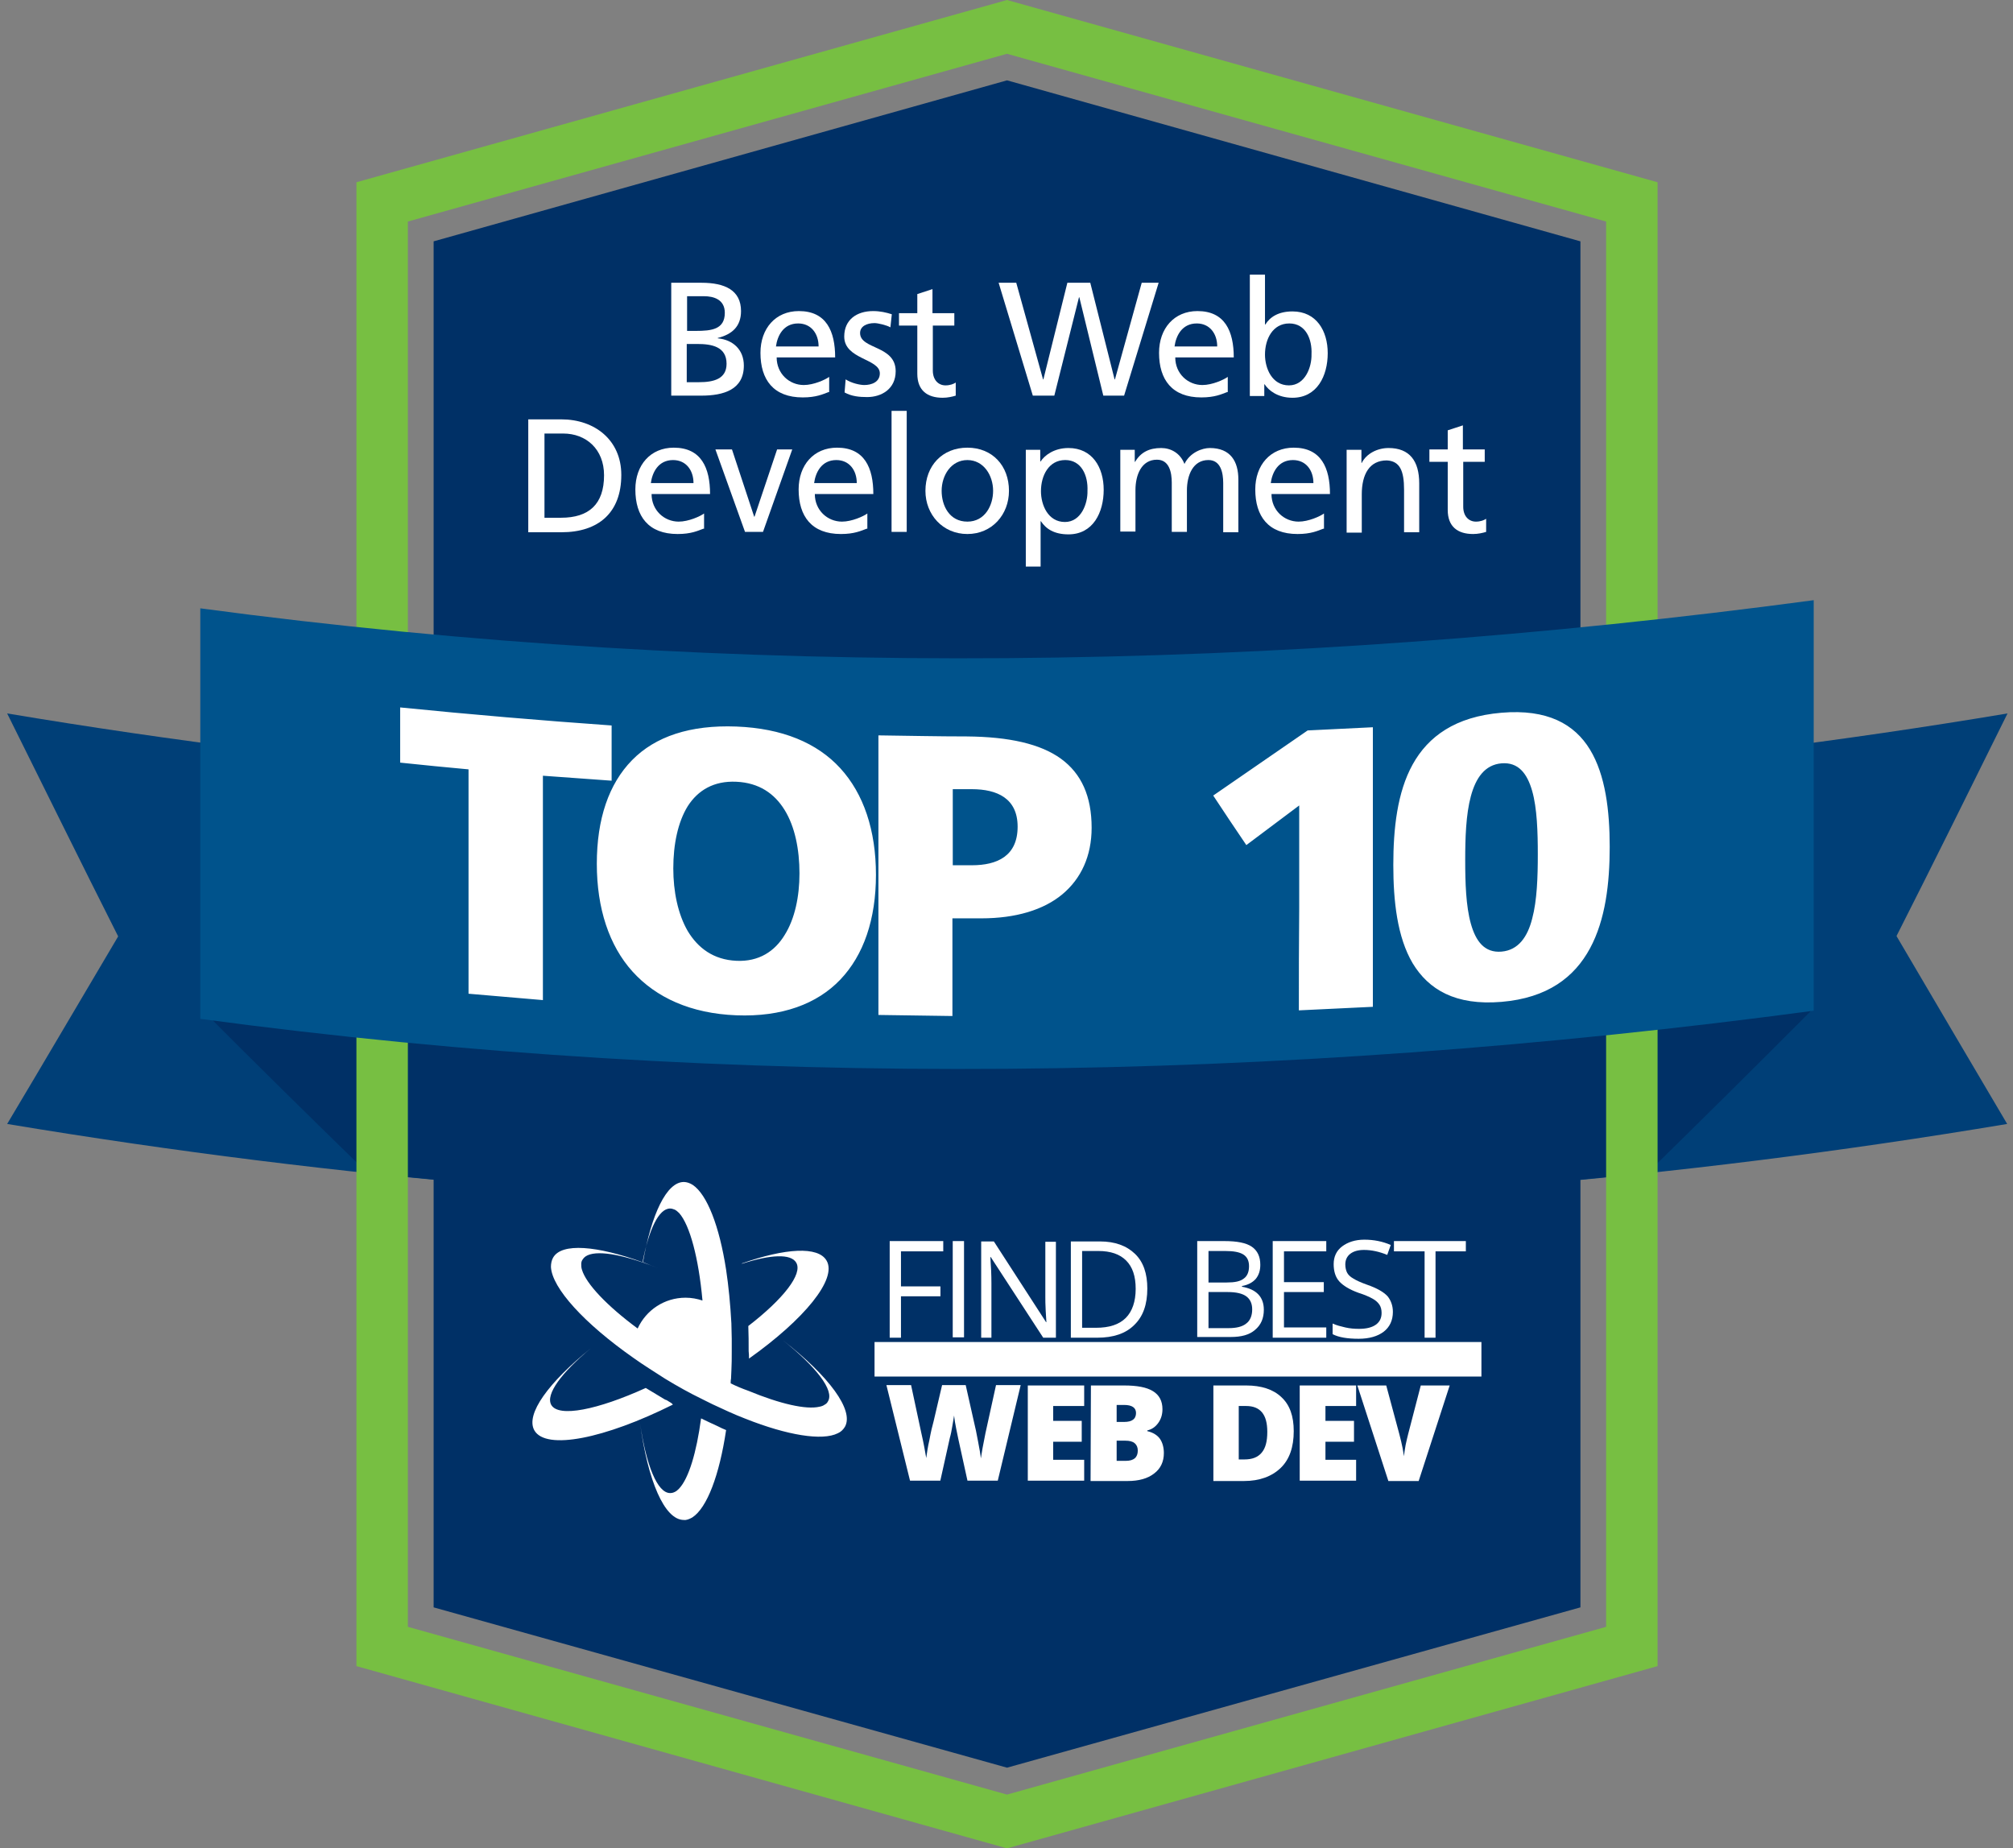
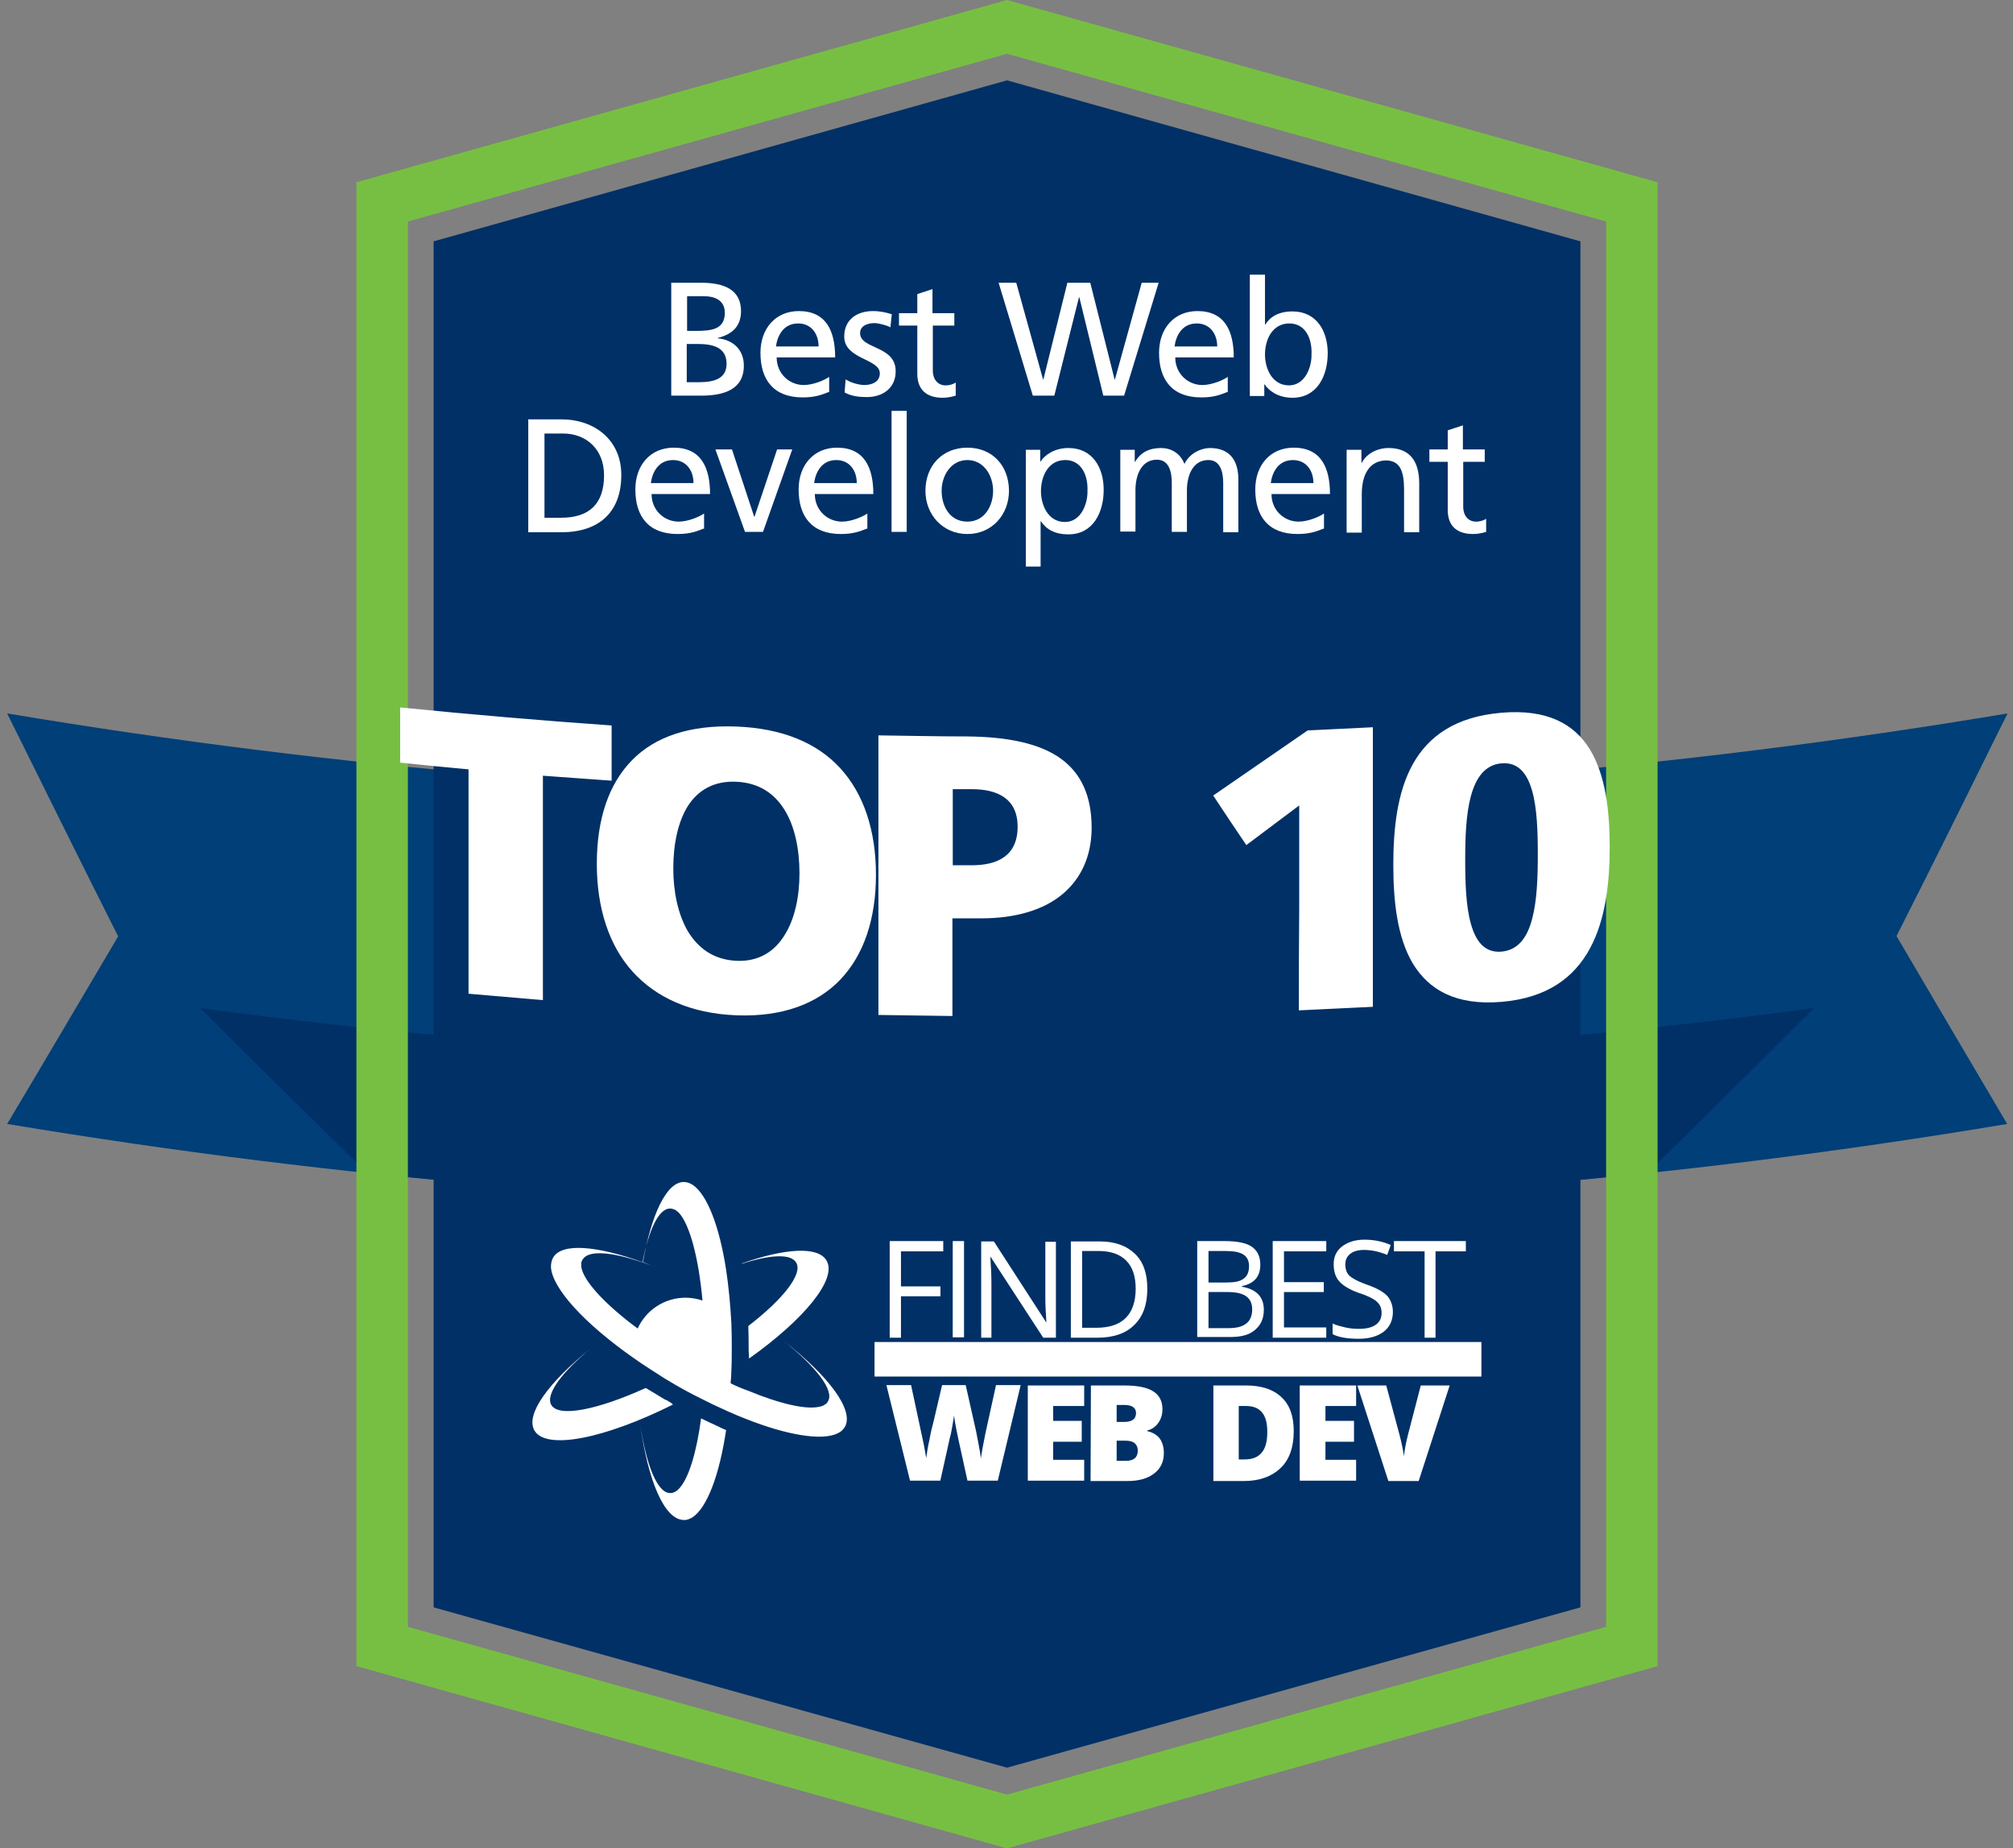
<svg xmlns="http://www.w3.org/2000/svg" width="110" height="101" viewBox="0 0 110 101" fill="none">
  <rect x="0" y="0" width="110" height="101" fill="#808080" stroke="none" />
  <g clip-path="url(#clip0_137_44)">
    <path d="M109.682 61.416C91.54 64.452 73.303 65.96 55.026 65.96C36.75 65.96 18.513 64.433 0.391 61.416C2.413 58.032 4.416 54.609 6.457 51.167C4.416 47.126 2.413 43.045 0.391 38.984C18.532 42.02 36.77 43.529 55.046 43.529C73.322 43.529 91.559 42.02 109.701 38.984C107.679 43.065 105.676 47.126 103.634 51.148C105.657 54.59 107.659 57.993 109.682 61.416Z" fill="#003F77" />
    <path d="M99.106 55.093C69.814 59.018 40.253 59.018 10.961 55.093C14.004 58.148 17.027 61.126 20.07 64.085C43.334 66.579 66.752 66.579 90.035 64.085C93.04 61.145 96.083 58.129 99.106 55.093Z" fill="#003066" />
    <path d="M23.695 13.188V87.831L55.029 96.591L86.362 87.831V13.188L55.029 4.39L23.695 13.188Z" fill="#003066" />
    <path d="M22.288 88.895V12.105L55.027 2.939L87.766 12.105V88.895L55.027 98.061L22.288 88.895ZM55.027 0L19.477 9.959V55.344V91.041L55.027 101L90.578 91.041V9.959L55.027 0Z" fill="#77BF42" />
-     <path d="M99.11 55.228C69.818 59.154 40.237 59.618 10.945 55.673V33.241C40.237 37.167 69.818 36.722 99.11 32.796V55.228Z" fill="#00538C" />
    <path d="M25.603 54.3C26.951 54.416 28.299 54.532 29.667 54.648C29.667 52.598 29.667 50.568 29.667 48.518C29.667 46.468 29.667 44.438 29.667 42.388C30.919 42.485 32.17 42.562 33.422 42.659C33.422 41.653 33.422 40.648 33.422 39.642C29.57 39.371 25.719 39.042 21.867 38.656C21.867 39.661 21.867 40.667 21.867 41.672C23.119 41.808 24.371 41.924 25.603 42.04C25.603 44.09 25.603 46.12 25.603 48.17C25.603 50.2 25.603 52.25 25.603 54.3ZM32.613 47.203C32.613 44.747 33.268 42.833 34.539 41.537C35.81 40.241 37.717 39.603 40.24 39.7C42.743 39.797 44.65 40.59 45.921 41.982C47.192 43.374 47.866 45.366 47.866 47.802C47.866 50.239 47.192 52.192 45.921 53.526C44.65 54.861 42.724 55.576 40.24 55.479C37.755 55.383 35.849 54.513 34.558 53.082C33.287 51.67 32.613 49.639 32.613 47.203ZM36.792 47.454C36.792 48.711 37.043 49.949 37.582 50.877C38.141 51.805 38.988 52.443 40.24 52.501C41.472 52.559 42.339 51.979 42.878 51.09C43.437 50.2 43.687 48.982 43.687 47.725C43.687 46.41 43.437 45.172 42.878 44.264C42.319 43.355 41.472 42.775 40.24 42.717C39.007 42.659 38.141 43.181 37.582 44.051C37.043 44.921 36.792 46.139 36.792 47.454ZM48.001 55.46C49.349 55.479 50.697 55.499 52.045 55.518C52.045 54.629 52.045 53.739 52.045 52.849C52.045 51.96 52.045 51.071 52.045 50.181C52.565 50.181 53.085 50.181 53.624 50.181C55.511 50.181 57.033 49.717 58.053 48.866C59.074 48.015 59.652 46.778 59.652 45.23C59.652 43.51 59.093 42.272 57.977 41.46C56.859 40.648 55.145 40.261 52.834 40.241C51.217 40.241 49.599 40.203 48.001 40.183C48.001 42.736 48.001 45.269 48.001 47.822C48.001 50.374 48.001 52.907 48.001 55.46ZM52.064 43.123C52.411 43.123 52.758 43.123 53.104 43.123C54.491 43.123 55.608 43.626 55.608 45.172C55.608 46.778 54.491 47.28 53.104 47.28C52.758 47.28 52.392 47.28 52.064 47.28C52.064 46.584 52.064 45.888 52.064 45.211C52.064 44.515 52.064 43.819 52.064 43.123ZM70.976 55.209C72.324 55.151 73.672 55.073 75.02 55.015C75.02 52.463 75.02 49.93 75.02 47.377C75.02 44.824 75.02 42.291 75.02 39.739C73.826 39.797 72.632 39.855 71.457 39.913C69.724 41.112 68.01 42.291 66.296 43.471C66.893 44.38 67.49 45.269 68.106 46.178C69.069 45.463 70.032 44.728 70.995 44.012C70.995 45.888 70.995 47.744 70.995 49.62C70.976 51.457 70.976 53.333 70.976 55.209ZM82.049 54.745C84.572 54.532 86.036 53.391 86.883 51.825C87.731 50.258 87.962 48.267 87.962 46.275C87.962 44.302 87.731 42.349 86.883 40.957C86.036 39.565 84.553 38.733 82.049 38.946C79.526 39.158 78.044 40.241 77.196 41.769C76.349 43.297 76.137 45.288 76.137 47.261C76.137 49.233 76.349 51.206 77.196 52.637C78.063 54.068 79.526 54.957 82.049 54.745ZM82.049 51.999C81.125 52.076 80.644 51.438 80.374 50.471C80.104 49.504 80.066 48.228 80.066 47.01C80.066 45.791 80.104 44.515 80.374 43.51C80.644 42.504 81.144 41.788 82.049 41.711C82.974 41.634 83.455 42.272 83.725 43.219C83.995 44.167 84.033 45.463 84.033 46.681C84.033 47.899 83.995 49.195 83.725 50.2C83.475 51.187 82.974 51.921 82.049 51.999Z" fill="white" />
    <path d="M39.928 75.59C39.928 75.513 39.928 75.416 39.947 75.339C39.947 75.204 39.966 75.049 39.966 74.913C39.986 74.546 39.986 74.198 39.986 73.831C39.986 73.599 39.986 73.386 39.986 73.154C39.986 72.864 39.966 72.574 39.966 72.303C39.909 71.259 39.812 70.272 39.678 69.383C39.312 67.004 38.638 65.264 37.848 64.742C37.694 64.645 37.521 64.587 37.367 64.587C36.423 64.587 35.595 66.347 35.133 68.977C32.629 68.068 30.684 67.894 30.222 68.725C30.145 68.861 30.106 69.035 30.106 69.228C30.164 70.388 31.936 72.322 34.613 74.198C35.152 74.585 35.749 74.952 36.346 75.339C36.519 75.436 36.693 75.552 36.866 75.648C37.193 75.842 37.521 76.016 37.848 76.19C38.041 76.286 38.233 76.383 38.426 76.48C38.464 76.499 38.503 76.518 38.541 76.538C38.811 76.673 39.081 76.808 39.35 76.924C39.504 77.002 39.658 77.06 39.812 77.137C40.12 77.273 40.429 77.408 40.737 77.524C43.029 78.433 44.935 78.742 45.782 78.317C45.956 78.24 46.071 78.123 46.168 77.969C46.688 77.06 45.282 75.184 42.797 73.25C44.588 74.681 45.609 75.977 45.243 76.576C45.205 76.654 45.147 76.712 45.07 76.751C44.993 76.808 44.897 76.847 44.781 76.867C44.049 77.04 42.624 76.712 40.891 75.996C40.563 75.88 40.236 75.745 39.928 75.59ZM40.929 74.237C43.953 72.09 45.763 69.886 45.166 68.88C44.704 68.087 42.913 68.203 40.544 69.035V69.054C42.104 68.551 43.221 68.493 43.51 68.996C43.876 69.615 42.797 70.988 40.891 72.457C40.91 72.902 40.91 73.366 40.91 73.831C40.929 73.966 40.929 74.101 40.929 74.237ZM36.538 76.576C36.481 76.538 36.423 76.499 36.346 76.48C36.057 76.306 35.768 76.132 35.479 75.958C35.421 75.919 35.344 75.88 35.287 75.842C32.648 77.04 30.53 77.466 30.125 76.77C29.798 76.19 30.684 75.01 32.282 73.676C29.991 75.532 28.7 77.273 29.201 78.162C29.837 79.264 33.053 78.607 36.77 76.751C36.712 76.673 36.635 76.634 36.538 76.576ZM37.829 82.919C38.638 82.397 39.312 80.599 39.678 78.143C39.523 78.085 39.369 78.007 39.215 77.93C38.926 77.795 38.618 77.659 38.31 77.505C38.06 79.38 37.636 80.773 37.116 81.334C37.039 81.411 36.962 81.488 36.866 81.527C36.789 81.566 36.712 81.585 36.615 81.585C35.922 81.585 35.306 80.057 34.978 77.775C35.402 80.908 36.307 83.055 37.367 83.055C37.501 83.074 37.655 83.016 37.829 82.919ZM38.387 71.065C38.098 70.969 37.79 70.91 37.463 70.91C36.307 70.91 35.306 71.587 34.844 72.593C33.168 71.355 32.032 70.156 31.801 69.383C31.762 69.267 31.762 69.17 31.762 69.073C31.762 68.977 31.782 68.899 31.839 68.822C32.148 68.3 33.399 68.397 35.094 68.977C35.094 68.977 35.094 68.977 35.113 68.977C35.383 69.073 35.653 69.17 35.941 69.286C35.653 69.17 35.383 69.073 35.113 68.957C35.46 67.178 35.999 66.037 36.615 66.037C36.693 66.037 36.77 66.057 36.866 66.096C36.943 66.134 37.02 66.192 37.116 66.289C37.694 66.946 38.175 68.725 38.387 71.065Z" fill="white" />
    <path d="M49.233 73.096H48.617V67.816H51.544V68.377H49.233V70.292H51.39V70.833H49.233V73.096Z" fill="white" />
    <path d="M52.679 67.816H52.062V73.076H52.679V67.816Z" fill="white" />
    <path d="M57.7 73.096H57.007L54.137 68.687H54.118C54.156 69.209 54.176 69.673 54.176 70.118V73.096H53.617V67.836H54.31L57.161 72.245H57.18C57.18 72.187 57.161 71.974 57.142 71.626C57.122 71.278 57.122 71.027 57.122 70.872V67.855H57.7V73.096Z" fill="white" />
    <path d="M62.059 70.427C62.059 69.731 61.886 69.228 61.539 68.88C61.193 68.532 60.692 68.358 60.018 68.358H59.132V72.554H59.883C60.615 72.554 61.154 72.38 61.52 72.013C61.867 71.665 62.059 71.123 62.059 70.427ZM62.695 70.408C62.695 71.278 62.464 71.936 61.982 72.4C61.52 72.864 60.846 73.096 59.96 73.096H58.516V67.836H60.114C60.923 67.836 61.558 68.068 62.021 68.513C62.483 68.957 62.695 69.596 62.695 70.408Z" fill="white" />
    <path d="M66.038 70.601V72.573H67.136C67.559 72.573 67.887 72.496 68.099 72.322C68.311 72.167 68.426 71.897 68.426 71.549C68.426 71.22 68.311 70.988 68.099 70.833C67.887 70.678 67.54 70.601 67.097 70.601H66.038ZM66.038 70.079H67.04C67.463 70.079 67.771 70.021 67.964 69.866C68.157 69.731 68.253 69.499 68.253 69.189C68.253 68.899 68.156 68.687 67.945 68.551C67.733 68.416 67.406 68.358 66.943 68.358H66.038V70.079ZM65.422 67.816H66.905C67.598 67.816 68.099 67.913 68.407 68.126C68.715 68.338 68.869 68.667 68.869 69.112C68.869 69.421 68.792 69.673 68.619 69.885C68.445 70.079 68.195 70.214 67.868 70.272V70.311C68.657 70.446 69.062 70.872 69.062 71.568C69.062 72.032 68.908 72.399 68.58 72.67C68.272 72.941 67.829 73.057 67.251 73.057H65.422V67.816Z" fill="white" />
    <path d="M72.474 73.096H69.547V67.816H72.474V68.377H70.163V70.06H72.339V70.601H70.163V72.535H72.474V73.096Z" fill="white" />
    <path d="M76.114 71.684C76.114 72.148 75.94 72.516 75.613 72.767C75.285 73.018 74.823 73.154 74.245 73.154C73.629 73.154 73.148 73.076 72.82 72.902V72.322C73.032 72.419 73.263 72.477 73.514 72.535C73.764 72.593 74.014 72.612 74.265 72.612C74.669 72.612 74.977 72.535 75.189 72.38C75.401 72.226 75.497 72.013 75.497 71.742C75.497 71.568 75.459 71.413 75.382 71.297C75.305 71.181 75.189 71.065 75.016 70.969C74.842 70.872 74.592 70.756 74.226 70.64C73.745 70.466 73.398 70.253 73.186 70.021C72.974 69.789 72.878 69.46 72.878 69.074C72.878 68.668 73.032 68.339 73.34 68.107C73.648 67.875 74.053 67.739 74.554 67.739C75.073 67.739 75.555 67.836 75.998 68.029L75.805 68.571C75.382 68.397 74.958 68.3 74.534 68.3C74.207 68.3 73.957 68.377 73.783 68.513C73.61 68.648 73.514 68.841 73.514 69.093C73.514 69.267 73.552 69.422 73.61 69.538C73.668 69.654 73.783 69.77 73.957 69.866C74.111 69.963 74.361 70.079 74.688 70.195C75.247 70.388 75.613 70.601 75.825 70.833C75.998 71.046 76.114 71.336 76.114 71.684Z" fill="white" />
    <path d="M78.444 73.096H77.847V68.377H76.172V67.816H80.101V68.377H78.444V73.096Z" fill="white" />
    <path d="M54.523 80.908H52.867L52.366 78.626C52.347 78.529 52.308 78.336 52.251 78.065C52.193 77.775 52.154 77.543 52.135 77.35C52.116 77.504 52.077 77.698 52.039 77.93C52 78.162 51.962 78.375 51.904 78.568C51.865 78.761 51.692 79.535 51.384 80.908H49.728L48.438 75.687H49.786L50.344 78.297C50.479 78.877 50.556 79.342 50.614 79.67C50.652 79.419 50.691 79.09 50.787 78.684C50.864 78.259 50.941 77.93 51.018 77.659L51.48 75.687H52.771L53.214 77.659C53.291 77.969 53.368 78.336 53.445 78.761C53.522 79.168 53.58 79.477 53.599 79.69C53.637 79.419 53.714 78.974 53.849 78.317L54.427 75.687H55.775L54.523 80.908Z" fill="white" />
    <path d="M59.245 80.908H56.164V75.706H59.245V76.828H57.551V77.64H59.111V78.781H57.551V79.767H59.245V80.908Z" fill="white" />
    <path d="M61.019 78.723V79.825H61.52C61.962 79.825 62.174 79.632 62.174 79.264C62.174 79.09 62.117 78.955 62.001 78.858C61.885 78.762 61.712 78.723 61.5 78.723H61.019ZM61.019 77.698H61.443C61.635 77.698 61.809 77.659 61.905 77.582C62.02 77.505 62.078 77.369 62.078 77.215C62.078 76.925 61.866 76.77 61.423 76.77H61.019V77.698ZM59.613 75.706H61.423C62.136 75.706 62.656 75.803 63.002 76.016C63.349 76.228 63.522 76.557 63.522 77.002C63.522 77.292 63.445 77.543 63.291 77.756C63.137 77.969 62.945 78.104 62.694 78.162V78.201C63.022 78.278 63.253 78.433 63.388 78.626C63.522 78.82 63.599 79.09 63.599 79.4C63.599 79.864 63.426 80.251 63.06 80.521C62.714 80.792 62.232 80.927 61.616 80.927H59.594L59.613 75.706Z" fill="white" />
    <path d="M69.251 78.24C69.251 77.756 69.155 77.408 68.962 77.176C68.77 76.944 68.481 76.828 68.096 76.828H67.691V79.748H67.999C68.423 79.748 68.731 79.632 68.943 79.38C69.155 79.129 69.251 78.762 69.251 78.24ZM70.696 78.201C70.696 79.071 70.465 79.748 69.983 80.212C69.502 80.676 68.828 80.927 67.98 80.927H66.305V75.706H68.096C68.924 75.706 69.579 75.919 70.022 76.344C70.484 76.77 70.696 77.389 70.696 78.201Z" fill="white" />
    <path d="M74.105 80.908H71.023V75.706H74.105V76.828H72.429V77.64H73.989V78.781H72.429V79.767H74.105V80.908Z" fill="white" />
    <path d="M77.638 75.706H79.218L77.523 80.927H75.867L74.172 75.706H75.751L76.464 78.356C76.618 78.936 76.695 79.361 76.714 79.574C76.733 79.4 76.772 79.206 76.81 78.955C76.868 78.704 76.907 78.51 76.945 78.375L77.638 75.706Z" fill="white" />
    <path d="M47.789 74.275H80.952" stroke="white" stroke-width="1.887" stroke-miterlimit="22.926" />
    <path d="M28.867 22.915H30.677C32.488 22.915 33.951 24.037 33.951 25.951C33.951 28.02 32.7 29.084 30.677 29.084H28.867V22.915ZM29.734 28.291H30.658C32.18 28.291 33.008 27.556 33.008 25.97C33.008 24.539 32.026 23.689 30.774 23.689H29.753V28.291H29.734Z" fill="white" />
    <path d="M38.436 28.89C38.127 29.006 37.762 29.18 37.03 29.18C35.431 29.18 34.719 28.213 34.719 26.744C34.719 25.41 35.547 24.462 36.818 24.462C38.32 24.462 38.801 25.564 38.801 26.995H35.605C35.605 27.885 36.298 28.503 37.087 28.503C37.627 28.503 38.262 28.213 38.474 28.059V28.89H38.436ZM37.896 26.396C37.896 25.7 37.492 25.139 36.779 25.139C35.971 25.139 35.643 25.816 35.566 26.396H37.896Z" fill="white" />
    <path d="M41.694 29.064H40.711L39.094 24.559H39.999L41.212 28.233H41.231L42.464 24.559H43.292L41.694 29.064Z" fill="white" />
    <path d="M47.358 28.89C47.049 29.006 46.683 29.18 45.952 29.18C44.353 29.18 43.641 28.213 43.641 26.744C43.641 25.41 44.469 24.462 45.74 24.462C47.242 24.462 47.723 25.564 47.723 26.995H44.526C44.526 27.885 45.22 28.503 46.009 28.503C46.549 28.503 47.184 28.213 47.396 28.059V28.89H47.358ZM46.818 26.396C46.818 25.7 46.414 25.139 45.701 25.139C44.892 25.139 44.565 25.816 44.488 26.396H46.818Z" fill="white" />
    <path d="M48.719 22.451H49.547V29.064H48.719V22.451Z" fill="white" />
    <path d="M52.862 24.462C54.229 24.462 55.135 25.448 55.135 26.821C55.135 28.117 54.21 29.18 52.862 29.18C51.514 29.18 50.57 28.117 50.57 26.821C50.57 25.448 51.495 24.462 52.862 24.462ZM52.862 28.503C53.825 28.503 54.268 27.614 54.268 26.821C54.268 25.97 53.748 25.139 52.862 25.139C51.976 25.139 51.456 25.97 51.456 26.821C51.456 27.633 51.88 28.503 52.862 28.503Z" fill="white" />
    <path d="M56.055 24.578H56.844V25.216H56.864C57.075 24.887 57.595 24.481 58.385 24.481C59.694 24.481 60.311 25.544 60.311 26.763C60.311 28 59.733 29.199 58.385 29.199C57.595 29.199 57.152 28.89 56.883 28.484H56.864V30.959H56.055V24.578ZM58.212 25.138C57.306 25.138 56.883 25.989 56.883 26.84C56.883 27.594 57.268 28.523 58.192 28.523C59.078 28.523 59.444 27.517 59.425 26.821C59.463 25.989 59.097 25.138 58.212 25.138Z" fill="white" />
    <path d="M61.238 24.578H62.008V25.235H62.028C62.336 24.713 62.798 24.481 63.453 24.481C63.973 24.481 64.493 24.752 64.724 25.351C65.032 24.713 65.706 24.481 66.11 24.481C67.246 24.481 67.67 25.216 67.67 26.202V29.083H66.842V26.395C66.842 25.835 66.707 25.138 66.033 25.138C65.186 25.138 64.859 25.97 64.859 26.802V29.064H64.031V26.376C64.031 25.815 63.896 25.119 63.221 25.119C62.374 25.119 62.047 25.951 62.047 26.782V29.045H61.219V24.578H61.238Z" fill="white" />
    <path d="M72.311 28.89C72.002 29.006 71.636 29.18 70.905 29.18C69.306 29.18 68.594 28.213 68.594 26.744C68.594 25.41 69.422 24.462 70.693 24.462C72.195 24.462 72.676 25.564 72.676 26.995H69.48C69.48 27.885 70.173 28.503 70.962 28.503C71.502 28.503 72.137 28.213 72.349 28.059V28.89H72.311ZM71.771 26.396C71.771 25.7 71.367 25.139 70.654 25.139C69.846 25.139 69.518 25.816 69.441 26.396H71.771Z" fill="white" />
    <path d="M73.586 24.578H74.395V25.293H74.414C74.664 24.79 75.261 24.481 75.878 24.481C77.033 24.481 77.553 25.196 77.553 26.415V29.083H76.725V26.763C76.725 25.719 76.494 25.196 75.781 25.158C74.838 25.158 74.414 25.912 74.414 27.014V29.103H73.586V24.578Z" fill="white" />
    <path d="M81.152 25.235H79.958V27.691C79.958 28.213 80.266 28.503 80.651 28.503C80.902 28.503 81.094 28.426 81.21 28.348V29.064C81.017 29.122 80.767 29.18 80.497 29.18C79.65 29.18 79.111 28.774 79.111 27.865V25.235H78.109V24.558H79.111V23.514L79.939 23.243V24.558H81.133V25.235H81.152Z" fill="white" />
    <path d="M36.68 15.451H38.336C39.607 15.451 40.493 15.857 40.493 16.998C40.493 17.849 39.992 18.274 39.222 18.467V18.487C40.05 18.564 40.647 19.105 40.647 19.976C40.647 21.291 39.549 21.619 38.317 21.619H36.68V15.451ZM37.546 18.081H38.028C38.875 18.081 39.607 18.003 39.607 17.094C39.607 16.36 38.991 16.186 38.471 16.186H37.546V18.081ZM37.546 20.884H38.201C38.991 20.884 39.703 20.71 39.703 19.879C39.703 18.931 38.875 18.796 38.105 18.796H37.527V20.884H37.546Z" fill="white" />
    <path d="M45.272 21.426C44.963 21.542 44.597 21.716 43.866 21.716C42.267 21.716 41.555 20.749 41.555 19.279C41.555 17.945 42.383 16.998 43.654 16.998C45.156 16.998 45.637 18.1 45.637 19.531H42.441C42.441 20.42 43.134 21.039 43.923 21.039C44.463 21.039 45.098 20.749 45.31 20.594V21.426H45.272ZM44.732 18.931C44.732 18.235 44.328 17.674 43.615 17.674C42.806 17.674 42.479 18.351 42.402 18.931H44.732Z" fill="white" />
    <path d="M46.21 20.73C46.537 20.942 46.999 21.039 47.23 21.039C47.616 21.039 48.078 20.884 48.078 20.401C48.078 19.589 46.133 19.647 46.133 18.39C46.133 17.462 46.826 16.998 47.712 16.998C48.097 16.998 48.425 17.075 48.733 17.172L48.656 17.887C48.463 17.771 47.982 17.655 47.789 17.655C47.365 17.655 46.999 17.829 46.999 18.197C46.999 19.105 48.944 18.854 48.944 20.285C48.944 21.252 48.174 21.697 47.385 21.697C46.961 21.697 46.537 21.658 46.152 21.445L46.21 20.73Z" fill="white" />
    <path d="M52.168 17.79H50.974V20.246C50.974 20.768 51.282 21.058 51.667 21.058C51.917 21.058 52.11 20.981 52.226 20.904V21.619C52.033 21.677 51.783 21.735 51.513 21.735C50.666 21.735 50.126 21.329 50.126 20.42V17.79H49.125V17.113H50.126V16.069L50.955 15.798V17.113H52.149V17.79H52.168Z" fill="white" />
    <path d="M54.57 15.451H55.533L56.997 20.73H57.016L58.326 15.451H59.578L60.906 20.73H60.926L62.389 15.451H63.314L61.426 21.619H60.29L58.98 16.244H58.961L57.613 21.619H56.438L54.57 15.451Z" fill="white" />
    <path d="M67.053 21.426C66.745 21.542 66.379 21.716 65.647 21.716C64.049 21.716 63.336 20.749 63.336 19.279C63.336 17.945 64.164 16.998 65.435 16.998C66.937 16.998 67.419 18.1 67.419 19.531H64.222C64.222 20.42 64.915 21.039 65.705 21.039C66.244 21.039 66.879 20.749 67.091 20.594V21.426H67.053ZM66.514 18.931C66.514 18.235 66.109 17.674 65.397 17.674C64.588 17.674 64.26 18.351 64.183 18.931H66.514Z" fill="white" />
    <path d="M68.297 15.006H69.125V17.733H69.144C69.395 17.326 69.857 17.017 70.627 17.017C71.937 17.017 72.553 18.081 72.553 19.299C72.553 20.536 71.975 21.735 70.627 21.735C69.818 21.735 69.318 21.329 69.106 21H69.087V21.639H68.297V15.006ZM70.454 17.674C69.549 17.674 69.125 18.525 69.125 19.376C69.125 20.13 69.51 21.058 70.434 21.058C71.32 21.058 71.686 20.053 71.667 19.357C71.706 18.545 71.359 17.674 70.454 17.674Z" fill="white" />
  </g>
  <defs>
    <clipPath id="clip0_137_44">
      <rect width="110" height="101" fill="white" />
    </clipPath>
  </defs>
</svg>